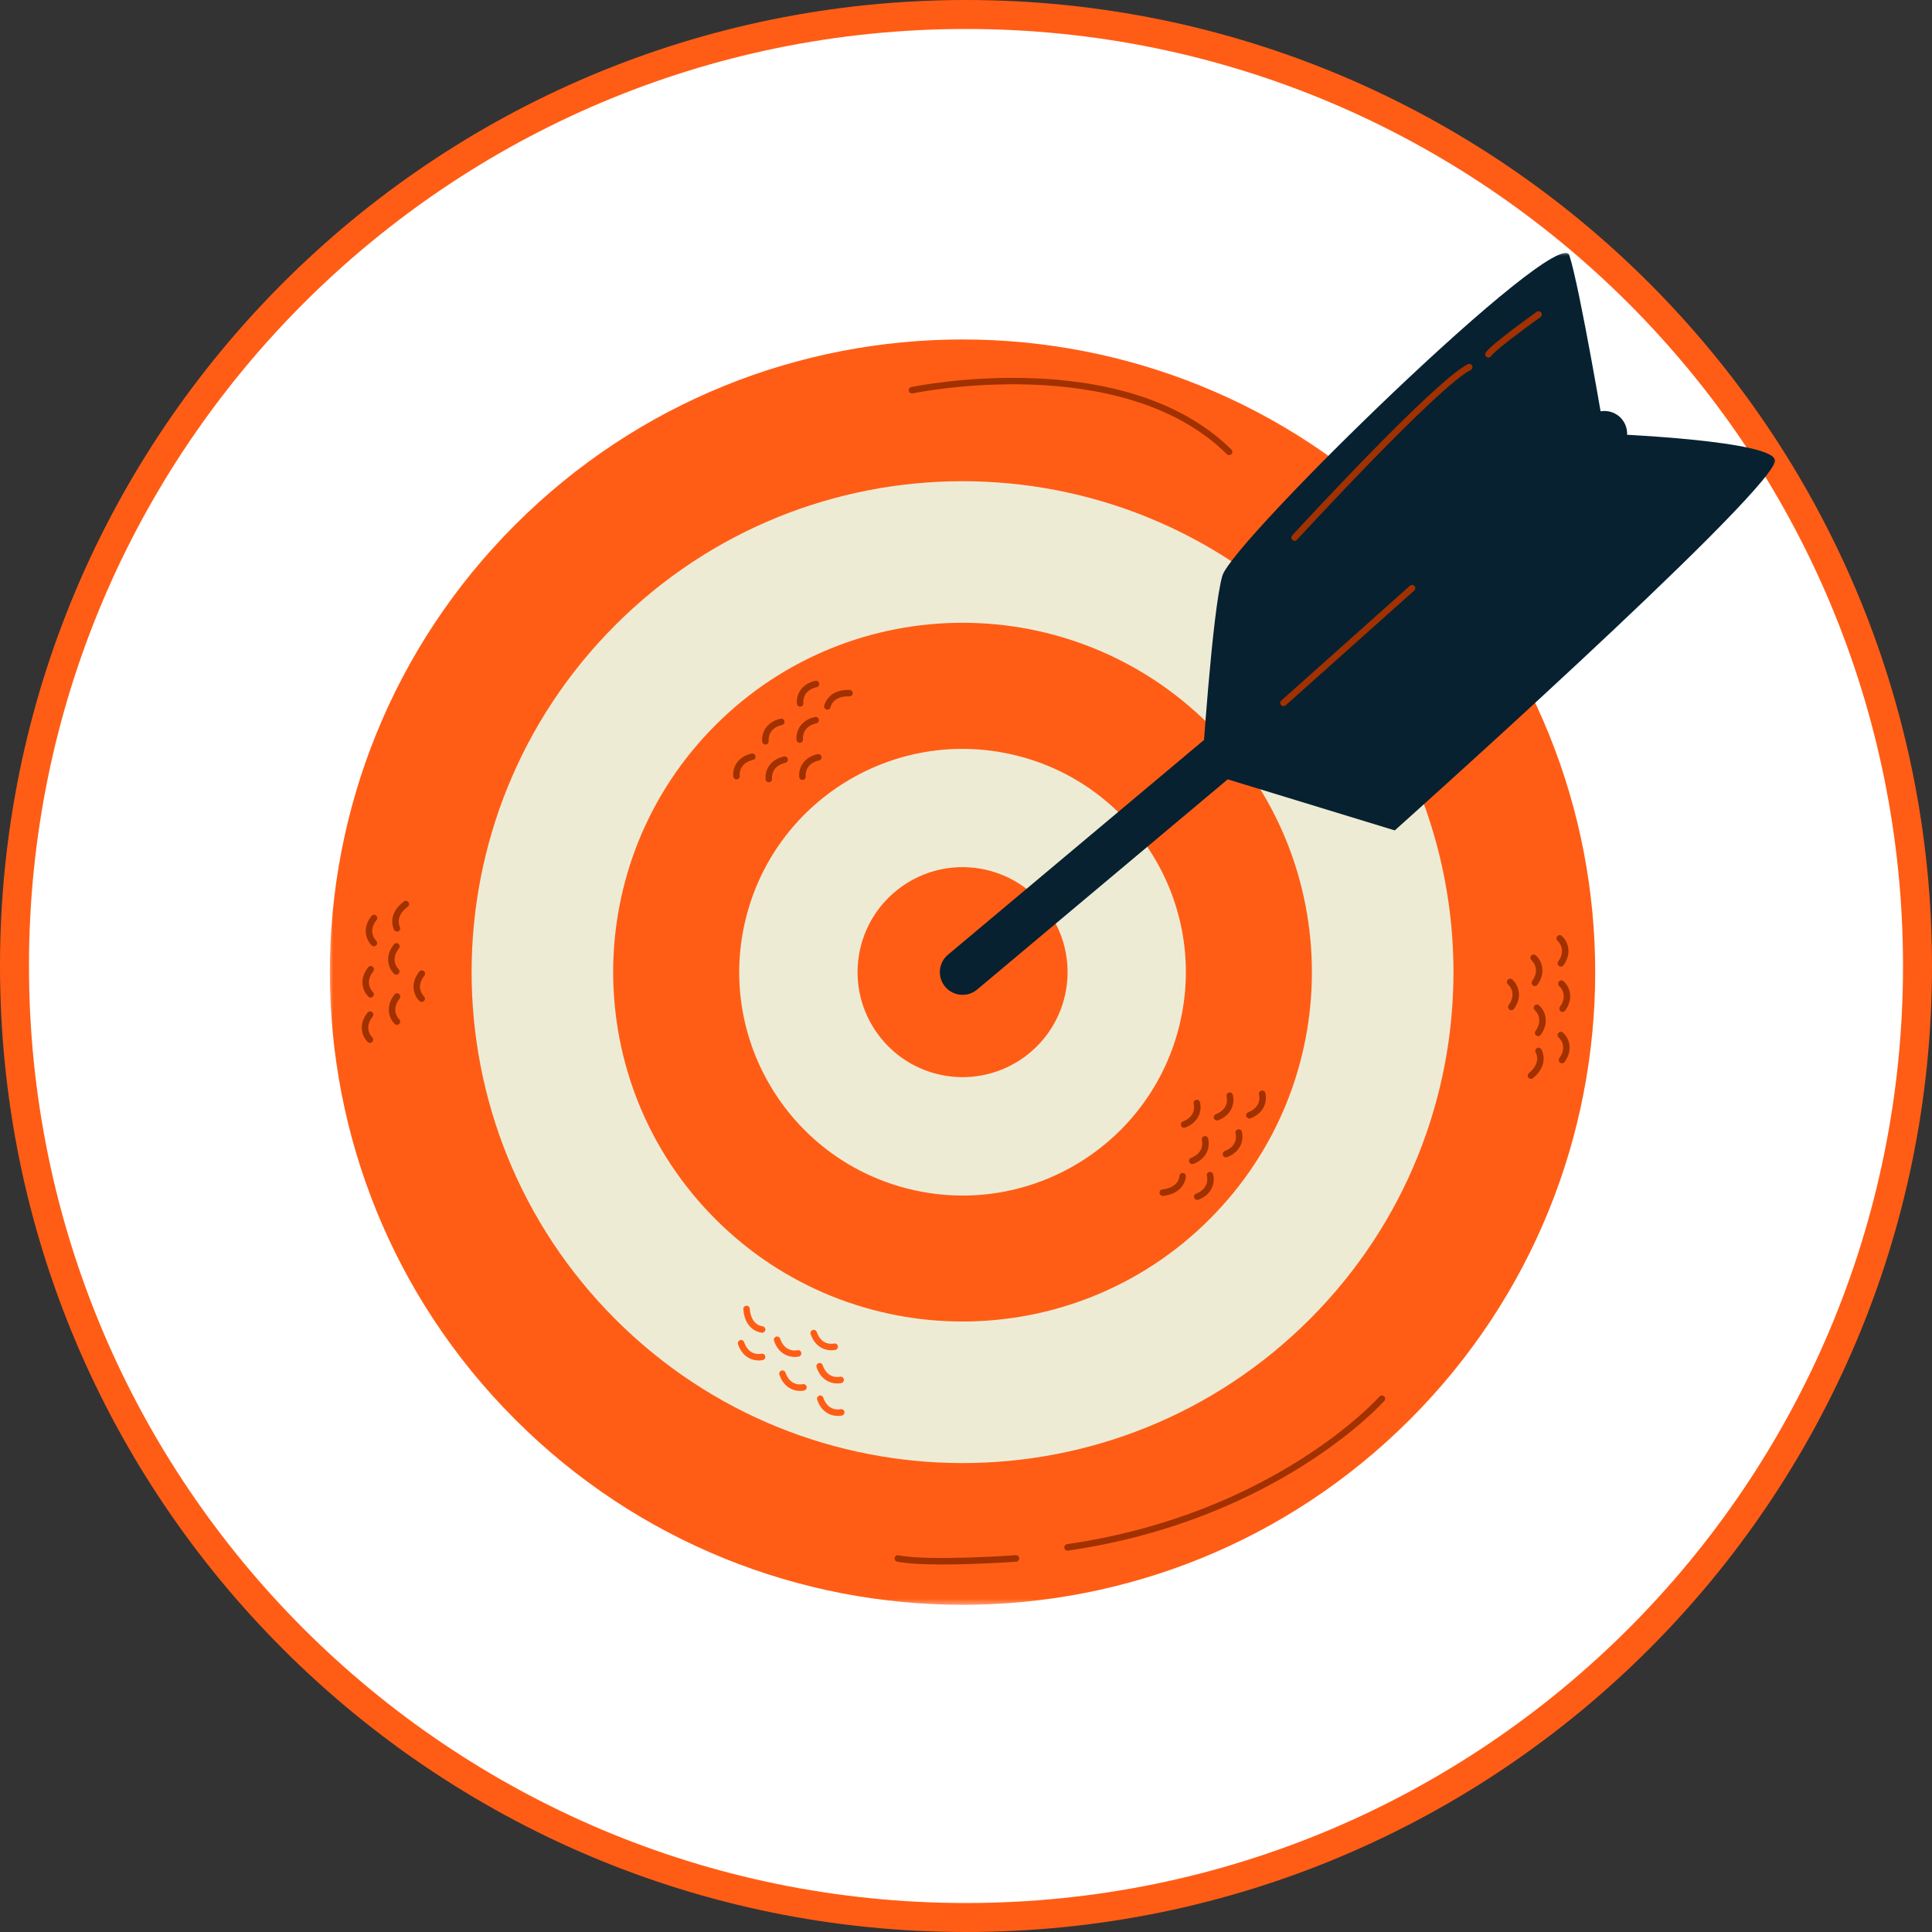
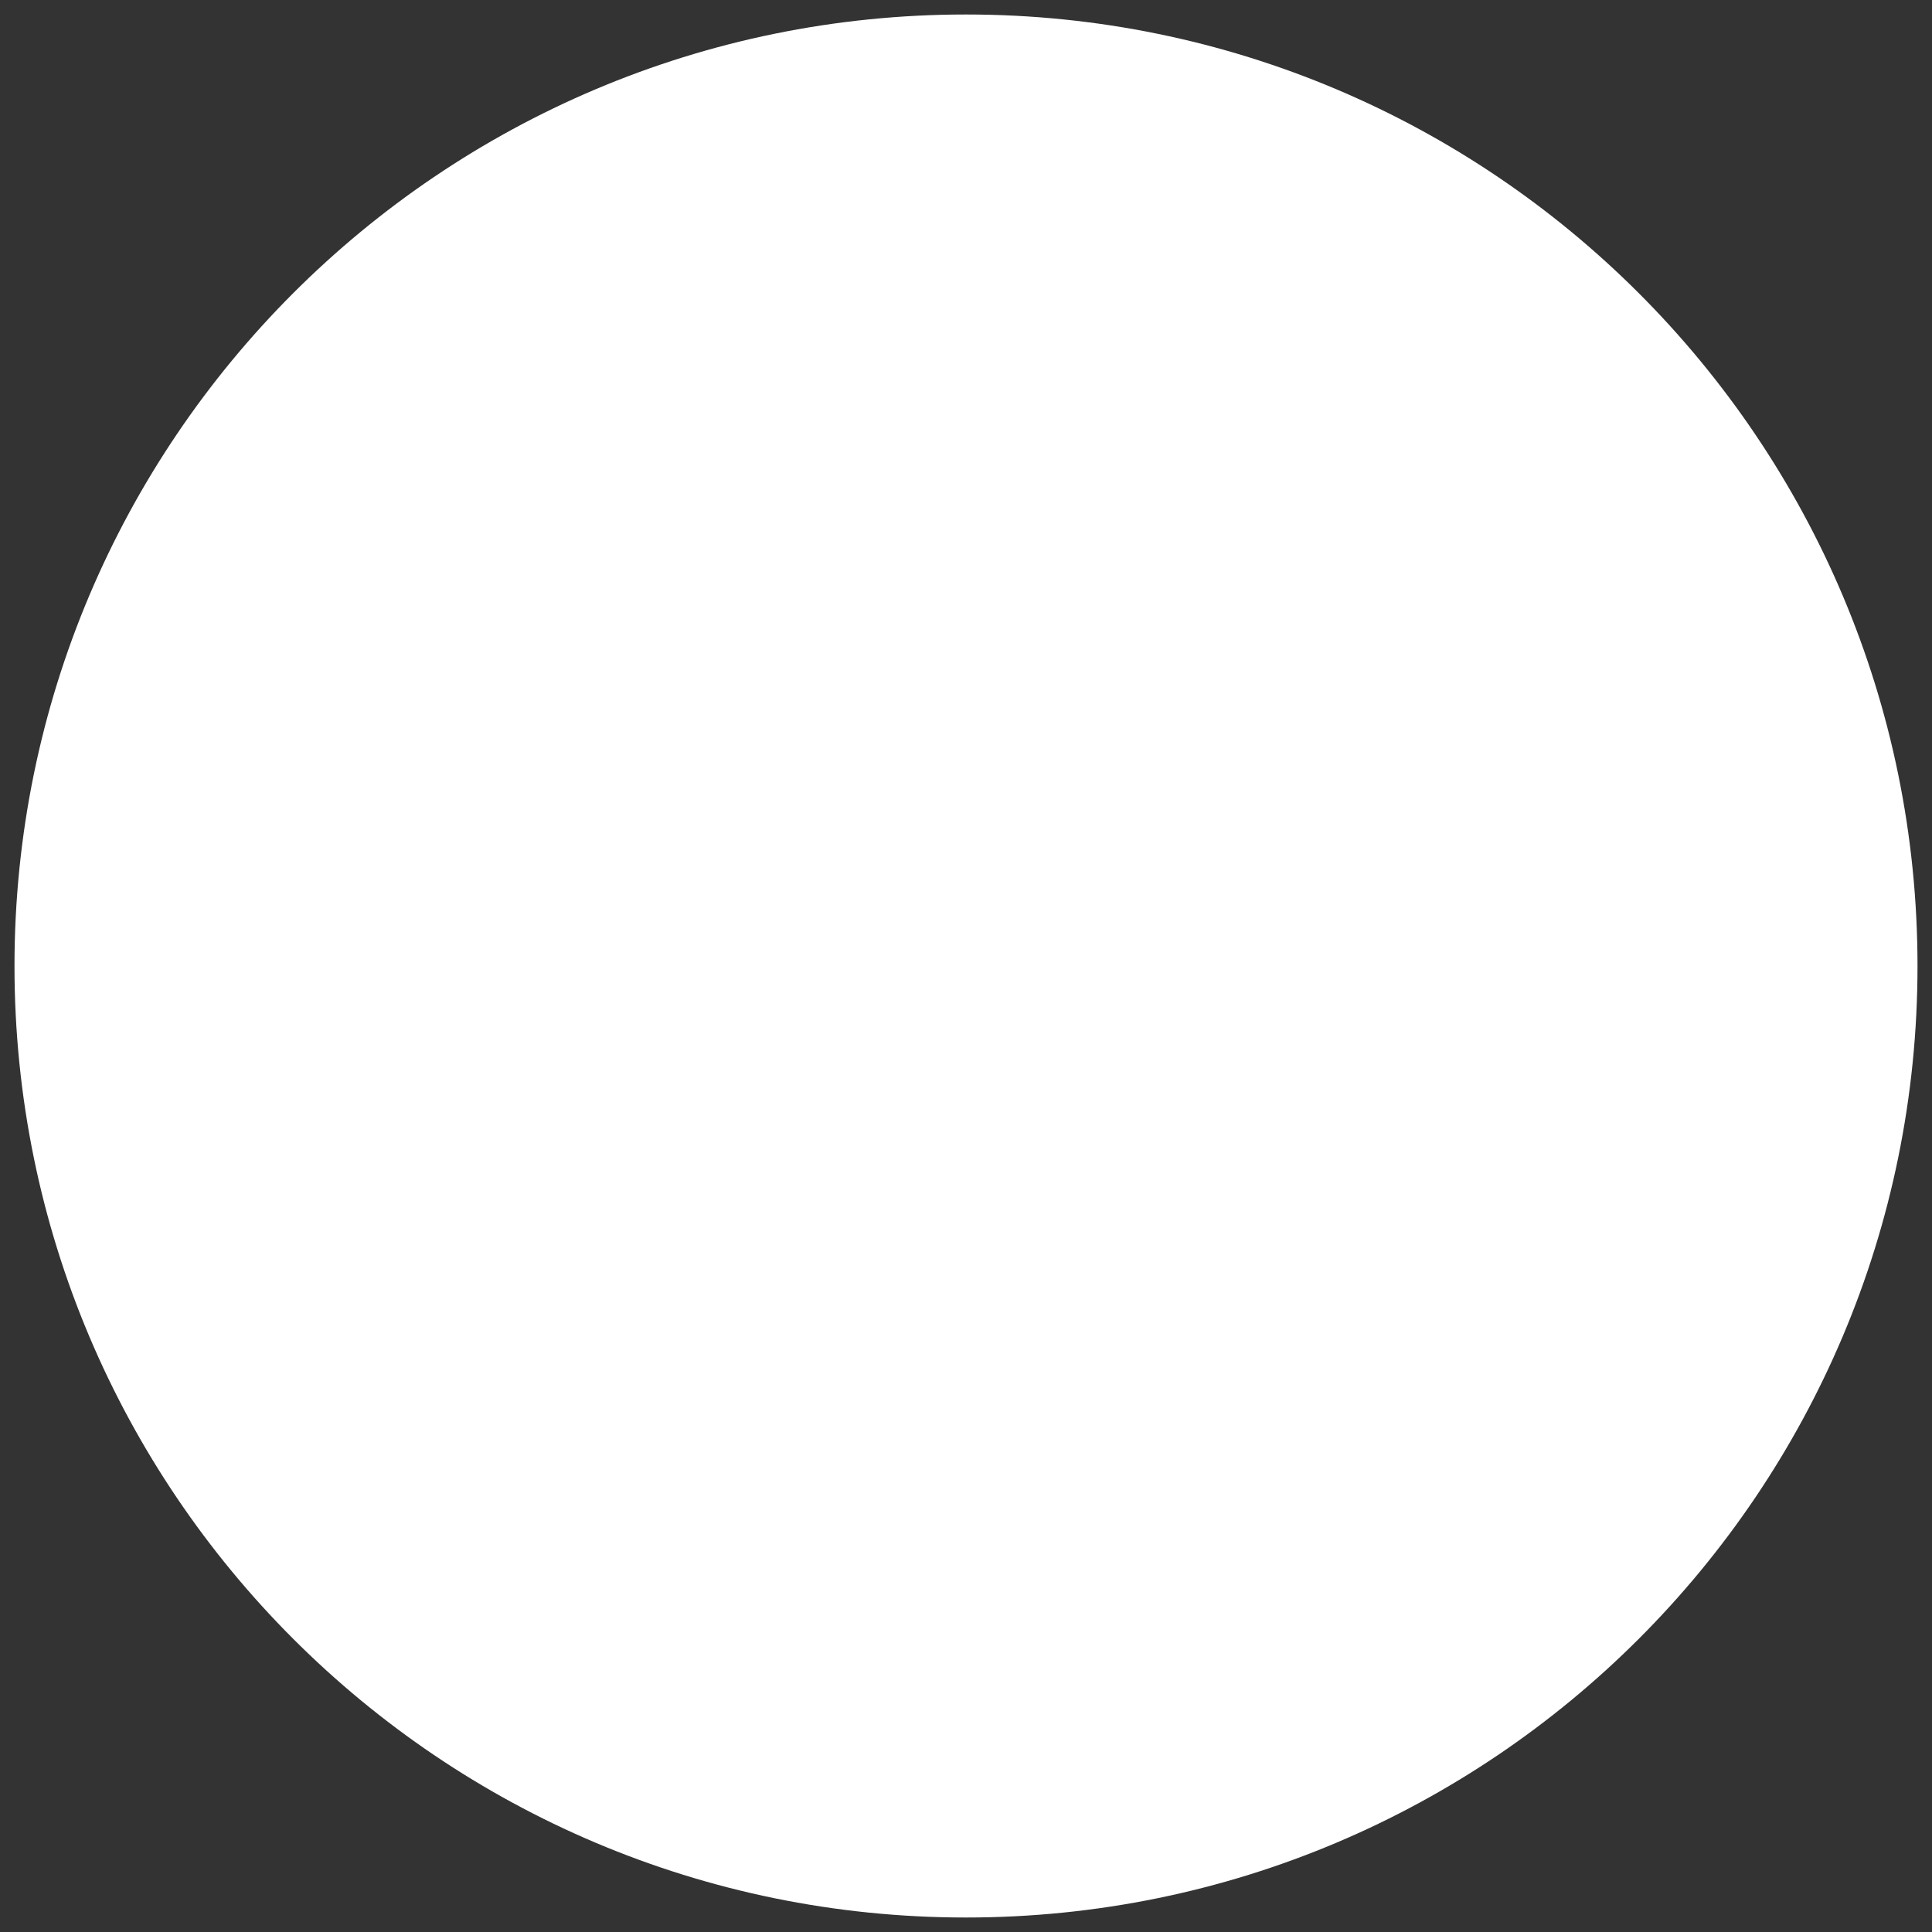
<svg xmlns="http://www.w3.org/2000/svg" width="200" height="200" viewBox="0 0 200 200" fill="none">
  <rect x="0" y="0" width="200" height="200" fill="#333333" stroke="none" />
  <g clip-path="url(#clip0_2034_27)">
    <path d="M198.5 100C198.5 45.6 154.4 1.5 100 1.5C45.6 1.5 1.5 45.6 1.5 100C1.5 154.4 45.6 198.5 100 198.5C154.4 198.5 198.5 154.4 198.5 100Z" fill="white" />
-     <path d="M198.5 100C198.5 45.6 154.4 1.5 100 1.5C45.6 1.5 1.5 45.6 1.5 100C1.5 154.4 45.6 198.5 100 198.5C154.4 198.5 198.5 154.4 198.5 100Z" stroke="#FF5D15" stroke-width="3" />
    <mask id="mask0_2034_27" style="mask-type:luminance" maskUnits="userSpaceOnUse" x="34" y="26" width="150" height="141">
-       <path d="M184 26H34V166.364H184V26Z" fill="white" />
-     </mask>
+       </mask>
    <g mask="url(#mask0_2034_27)">
      <path d="M145.953 146.947C171.53 121.37 171.53 79.901 145.953 54.324C120.376 28.747 78.907 28.747 53.33 54.324C27.753 79.901 27.753 121.37 53.33 146.947C78.907 172.524 120.376 172.524 145.953 146.947Z" fill="#FF5D15" />
      <path d="M135.578 136.572C155.425 116.725 155.425 84.546 135.578 64.699C115.731 44.852 83.553 44.852 63.706 64.699C43.858 84.546 43.858 116.725 63.706 136.572C83.553 156.419 115.731 156.419 135.578 136.572Z" fill="#EEEBD5" />
-       <path d="M125.215 126.209C139.339 112.085 139.339 89.186 125.215 75.062C111.091 60.938 88.192 60.938 74.068 75.062C59.944 89.186 59.944 112.085 74.068 126.209C88.192 140.333 111.091 140.333 125.215 126.209Z" fill="#FF5D15" />
      <path d="M122.138 105.955C125.072 93.531 117.379 81.081 104.954 78.147C92.53 75.213 80.079 82.907 77.146 95.331C74.212 107.756 81.906 120.206 94.33 123.14C106.755 126.073 119.205 118.38 122.138 105.955Z" fill="#EEEBD5" />
      <path d="M110.374 102.377C111.335 96.452 107.311 90.869 101.386 89.907C95.461 88.946 89.878 92.969 88.916 98.895C87.955 104.82 91.979 110.403 97.904 111.365C103.829 112.326 109.412 108.302 110.374 102.377Z" fill="#FF5D15" />
      <path d="M124.412 79.858C124.412 79.858 125.487 63.202 126.538 59.603C127.589 56.003 161.364 23.015 162.463 26.44C163.562 29.864 166.091 44.895 166.091 44.895C166.091 44.895 184.528 45.58 183.731 47.84C182.2 52.178 144.386 85.963 144.386 85.963L124.412 79.858Z" fill="#072130" />
      <path d="M99.644 102.985C98.973 102.985 98.307 102.699 97.843 102.145C97.009 101.151 97.138 99.669 98.132 98.835L164.581 43.095C165.575 42.261 167.057 42.391 167.891 43.385C168.725 44.379 168.595 45.861 167.601 46.695L101.153 102.436C100.713 102.805 100.177 102.985 99.644 102.985Z" fill="#072130" />
      <path d="M127.239 47.112C127.153 47.112 127.068 47.08 127.003 47.015C116.097 36.24 94.692 40.678 94.477 40.725C94.298 40.76 94.117 40.648 94.079 40.467C94.04 40.286 94.155 40.107 94.336 40.068C94.555 40.022 116.309 35.506 127.474 46.538C127.606 46.668 127.607 46.881 127.477 47.013C127.412 47.079 127.325 47.112 127.239 47.112Z" fill="#A13100" />
      <path d="M134.018 55.985C133.936 55.985 133.855 55.955 133.791 55.896C133.654 55.771 133.645 55.558 133.771 55.422C134.369 54.77 148.474 39.439 151.945 37.703C152.11 37.62 152.312 37.688 152.395 37.853C152.478 38.019 152.411 38.22 152.245 38.303C148.884 39.984 134.411 55.717 134.265 55.875C134.199 55.948 134.108 55.985 134.018 55.985Z" fill="#A13100" />
      <path d="M154.083 37.01C154.019 37.01 153.955 36.993 153.898 36.955C153.744 36.852 153.701 36.645 153.803 36.49C154.349 35.664 158.595 32.625 159.077 32.281C159.228 32.173 159.438 32.209 159.545 32.359C159.653 32.51 159.618 32.72 159.467 32.828C157.684 34.098 154.722 36.317 154.363 36.859C154.299 36.957 154.192 37.01 154.083 37.01Z" fill="#A13100" />
      <path d="M132.867 73.101C132.775 73.101 132.682 73.063 132.616 72.989C132.493 72.85 132.505 72.638 132.643 72.515L145.951 60.636C146.089 60.514 146.302 60.525 146.425 60.663C146.549 60.802 146.537 61.014 146.398 61.137L133.09 73.016C133.026 73.073 132.946 73.101 132.867 73.101Z" fill="#A13100" />
      <path d="M110.511 160.521C110.347 160.521 110.204 160.4 110.18 160.233C110.153 160.05 110.28 159.879 110.463 159.852C131.884 156.747 142.697 144.695 142.804 144.574C142.927 144.435 143.139 144.42 143.278 144.544C143.418 144.666 143.431 144.878 143.309 145.017C143.2 145.141 132.223 157.376 110.56 160.517C110.543 160.519 110.527 160.521 110.511 160.521Z" fill="#A13100" />
      <path d="M161.579 100.064C161.512 100.064 161.444 100.044 161.386 100.003C161.234 99.895 161.199 99.685 161.306 99.535C162.182 98.299 161.335 97.48 161.235 97.39C161.098 97.267 161.085 97.055 161.208 96.917C161.33 96.778 161.54 96.764 161.679 96.886C162.176 97.321 162.852 98.515 161.854 99.923C161.788 100.015 161.685 100.064 161.579 100.064Z" fill="#A13100" />
      <path d="M158.886 102.076C158.819 102.076 158.752 102.056 158.693 102.015C158.541 101.907 158.506 101.698 158.613 101.547C159.489 100.311 158.641 99.492 158.542 99.402C158.404 99.279 158.392 99.067 158.514 98.929C158.637 98.79 158.847 98.776 158.985 98.898C159.482 99.333 160.159 100.527 159.161 101.935C159.095 102.027 158.992 102.076 158.886 102.076Z" fill="#A13100" />
      <path d="M161.758 104.754C161.691 104.754 161.623 104.734 161.564 104.692C161.413 104.585 161.377 104.375 161.485 104.224C162.361 102.988 161.513 102.17 161.414 102.08C161.276 101.956 161.264 101.745 161.386 101.607C161.508 101.468 161.719 101.453 161.857 101.576C162.355 102.011 163.031 103.204 162.032 104.612C161.967 104.705 161.863 104.754 161.758 104.754Z" fill="#A13100" />
      <path d="M159.229 107.257C159.161 107.257 159.094 107.237 159.035 107.195C158.884 107.088 158.848 106.879 158.955 106.727C159.831 105.491 158.984 104.672 158.884 104.582C158.747 104.459 158.734 104.247 158.856 104.109C158.979 103.97 159.189 103.956 159.328 104.078C159.825 104.513 160.501 105.707 159.503 107.115C159.438 107.208 159.334 107.257 159.229 107.257Z" fill="#A13100" />
      <path d="M156.455 104.58C156.388 104.58 156.32 104.56 156.261 104.518C156.11 104.411 156.074 104.202 156.181 104.05C157.058 102.814 156.21 101.996 156.111 101.906C155.973 101.782 155.961 101.571 156.083 101.433C156.205 101.293 156.415 101.279 156.554 101.402C157.051 101.836 157.728 103.03 156.729 104.438C156.664 104.531 156.56 104.58 156.455 104.58Z" fill="#A13100" />
      <path d="M161.698 110.072C161.631 110.072 161.563 110.051 161.504 110.01C161.353 109.902 161.317 109.693 161.425 109.542C162.301 108.305 161.454 107.487 161.354 107.397C161.217 107.274 161.204 107.062 161.326 106.925C161.448 106.785 161.658 106.772 161.798 106.894C162.294 107.328 162.971 108.522 161.972 109.93C161.907 110.023 161.803 110.072 161.698 110.072Z" fill="#A13100" />
      <path d="M158.485 111.684C158.388 111.684 158.293 111.642 158.226 111.562C158.108 111.42 158.128 111.208 158.27 111.09C159.586 109.997 159.009 109.011 158.984 108.969C158.889 108.812 158.937 108.606 159.093 108.508C159.25 108.412 159.454 108.457 159.553 108.612C159.562 108.627 160.482 110.125 158.699 111.606C158.636 111.658 158.56 111.684 158.485 111.684Z" fill="#A13100" />
      <path d="M129.337 115.789C129.203 115.789 129.076 115.709 129.024 115.576C128.957 115.403 129.042 115.209 129.215 115.141C130.626 114.59 130.368 113.44 130.334 113.311C130.286 113.132 130.392 112.948 130.57 112.9C130.747 112.85 130.932 112.955 130.981 113.133C131.158 113.769 131.067 115.139 129.46 115.767C129.419 115.782 129.378 115.789 129.337 115.789Z" fill="#A13100" />
      <path d="M125.981 115.991C125.847 115.991 125.72 115.911 125.668 115.778C125.601 115.605 125.686 115.411 125.859 115.343C127.27 114.792 127.012 113.642 126.977 113.513C126.93 113.334 127.036 113.15 127.214 113.102C127.391 113.052 127.576 113.157 127.625 113.335C127.801 113.971 127.71 115.341 126.103 115.969C126.063 115.984 126.022 115.991 125.981 115.991Z" fill="#A13100" />
      <path d="M126.911 119.806C126.777 119.806 126.65 119.726 126.598 119.593C126.531 119.42 126.616 119.226 126.789 119.158C128.2 118.607 127.941 117.456 127.907 117.327C127.86 117.149 127.966 116.964 128.144 116.916C128.322 116.868 128.505 116.971 128.555 117.149C128.731 117.786 128.64 119.156 127.033 119.784C126.993 119.799 126.951 119.806 126.911 119.806Z" fill="#A13100" />
      <path d="M123.422 120.509C123.288 120.509 123.162 120.428 123.11 120.295C123.042 120.123 123.128 119.928 123.3 119.861C124.711 119.309 124.453 118.159 124.419 118.03C124.372 117.852 124.477 117.667 124.655 117.619C124.833 117.57 125.017 117.674 125.066 117.852C125.243 118.488 125.152 119.858 123.545 120.486C123.504 120.501 123.463 120.509 123.422 120.509Z" fill="#A13100" />
      <path d="M122.575 116.748C122.441 116.748 122.314 116.667 122.262 116.534C122.194 116.362 122.28 116.167 122.452 116.1C123.864 115.548 123.605 114.398 123.571 114.269C123.524 114.091 123.63 113.906 123.808 113.858C123.985 113.809 124.169 113.913 124.219 114.091C124.395 114.727 124.304 116.097 122.697 116.725C122.657 116.741 122.615 116.748 122.575 116.748Z" fill="#A13100" />
      <path d="M123.94 124.217C123.806 124.217 123.679 124.136 123.627 124.003C123.56 123.831 123.645 123.636 123.817 123.568C125.229 123.017 124.97 121.867 124.936 121.738C124.889 121.56 124.995 121.375 125.173 121.327C125.35 121.278 125.534 121.382 125.584 121.56C125.76 122.196 125.669 123.566 124.062 124.194C124.022 124.21 123.981 124.217 123.94 124.217Z" fill="#A13100" />
      <path d="M120.368 123.798C120.2 123.798 120.054 123.672 120.035 123.5C120.015 123.316 120.147 123.15 120.332 123.129C122.031 122.94 122.091 121.798 122.093 121.75C122.099 121.566 122.262 121.406 122.437 121.424C122.621 121.429 122.767 121.579 122.764 121.763C122.764 121.781 122.71 123.539 120.407 123.797C120.394 123.798 120.381 123.798 120.368 123.798Z" fill="#A13100" />
      <path d="M76.24 80.682C76.072 80.682 75.928 80.558 75.907 80.388C75.827 79.732 76.121 78.392 77.804 78.01C77.987 77.967 78.165 78.082 78.206 78.263C78.247 78.443 78.133 78.624 77.952 78.664C76.475 79 76.559 80.176 76.573 80.309C76.593 80.492 76.462 80.659 76.278 80.68C76.266 80.681 76.252 80.682 76.24 80.682Z" fill="#A13100" />
      <path d="M79.589 80.983C79.421 80.983 79.276 80.858 79.256 80.688C79.176 80.032 79.469 78.692 81.153 78.31C81.336 78.268 81.514 78.383 81.554 78.564C81.596 78.744 81.482 78.924 81.301 78.965C79.782 79.31 79.916 80.554 79.922 80.606C79.944 80.791 79.813 80.958 79.629 80.98C79.616 80.982 79.602 80.983 79.589 80.983Z" fill="#A13100" />
      <path d="M79.237 77.071C79.07 77.071 78.925 76.947 78.905 76.777C78.825 76.122 79.118 74.782 80.801 74.4C80.985 74.357 81.162 74.472 81.203 74.653C81.244 74.833 81.131 75.014 80.95 75.054C79.472 75.39 79.557 76.565 79.571 76.698C79.591 76.882 79.459 77.048 79.276 77.069C79.263 77.07 79.25 77.071 79.237 77.071Z" fill="#A13100" />
      <path d="M82.792 76.897C82.624 76.897 82.48 76.773 82.459 76.603C82.379 75.948 82.673 74.607 84.356 74.225C84.538 74.182 84.716 74.297 84.758 74.478C84.799 74.659 84.685 74.839 84.504 74.879C83.027 75.215 83.111 76.391 83.125 76.524C83.145 76.707 83.013 76.874 82.83 76.895C82.818 76.896 82.804 76.897 82.792 76.897Z" fill="#A13100" />
      <path d="M83.07 80.741C82.903 80.741 82.758 80.617 82.737 80.447C82.657 79.791 82.951 78.451 84.634 78.069C84.815 78.026 84.995 78.141 85.036 78.322C85.077 78.502 84.963 78.683 84.782 78.724C83.305 79.059 83.389 80.235 83.404 80.368C83.424 80.551 83.292 80.718 83.109 80.739C83.096 80.74 83.082 80.741 83.07 80.741Z" fill="#A13100" />
      <path d="M82.832 73.152C82.665 73.152 82.52 73.028 82.5 72.859C82.42 72.203 82.713 70.862 84.396 70.481C84.578 70.439 84.757 70.553 84.798 70.734C84.839 70.914 84.725 71.095 84.545 71.135C83.067 71.471 83.152 72.646 83.166 72.779C83.186 72.963 83.054 73.129 82.871 73.15C82.858 73.151 82.845 73.152 82.832 73.152Z" fill="#A13100" />
      <path d="M85.65 73.466C85.631 73.466 85.611 73.464 85.591 73.461C85.41 73.429 85.288 73.258 85.319 73.077C85.321 73.059 85.649 71.346 87.953 71.418C88.138 71.425 88.283 71.581 88.275 71.766C88.268 71.951 88.113 72.089 87.927 72.089C86.225 72.029 85.989 73.142 85.98 73.19C85.95 73.352 85.809 73.466 85.65 73.466Z" fill="#A13100" />
      <path d="M38.295 107.959C38.211 107.959 38.127 107.927 38.062 107.864C37.588 107.404 36.976 106.175 38.047 104.822C38.162 104.678 38.373 104.652 38.519 104.767C38.664 104.882 38.689 105.093 38.574 105.239C37.633 106.427 38.437 107.29 38.532 107.384C38.662 107.515 38.663 107.727 38.534 107.858C38.468 107.925 38.382 107.959 38.295 107.959Z" fill="#A13100" />
      <path d="M41.09 106.091C41.007 106.091 40.923 106.06 40.858 105.996C40.384 105.536 39.772 104.308 40.842 102.955C40.957 102.811 41.168 102.786 41.314 102.9C41.459 103.015 41.484 103.227 41.369 103.372C40.429 104.56 41.232 105.422 41.327 105.517C41.458 105.647 41.459 105.859 41.33 105.991C41.264 106.057 41.177 106.091 41.09 106.091Z" fill="#A13100" />
      <path d="M38.363 103.266C38.279 103.266 38.195 103.236 38.13 103.172C37.657 102.712 37.045 101.483 38.115 100.13C38.23 99.987 38.441 99.96 38.587 100.076C38.733 100.19 38.757 100.401 38.642 100.547C37.701 101.735 38.505 102.598 38.599 102.692C38.73 102.823 38.732 103.036 38.602 103.167C38.537 103.233 38.45 103.266 38.363 103.266Z" fill="#A13100" />
      <path d="M41.021 100.9C40.937 100.9 40.853 100.869 40.788 100.805C40.315 100.345 39.702 99.117 40.773 97.764C40.888 97.62 41.099 97.594 41.245 97.709C41.39 97.824 41.415 98.035 41.3 98.181C40.359 99.369 41.163 100.231 41.257 100.326C41.388 100.456 41.389 100.668 41.26 100.8C41.195 100.866 41.108 100.9 41.021 100.9Z" fill="#A13100" />
      <path d="M43.65 103.719C43.566 103.719 43.482 103.688 43.417 103.624C42.943 103.164 42.331 101.936 43.402 100.583C43.517 100.439 43.728 100.414 43.874 100.528C44.019 100.643 44.044 100.854 43.928 101C42.988 102.188 43.792 103.05 43.886 103.145C44.017 103.275 44.018 103.487 43.889 103.619C43.824 103.685 43.736 103.719 43.65 103.719Z" fill="#A13100" />
      <path d="M38.703 97.959C38.619 97.959 38.535 97.927 38.47 97.864C37.997 97.404 37.384 96.176 38.455 94.822C38.57 94.678 38.781 94.652 38.927 94.767C39.072 94.883 39.097 95.094 38.982 95.24C38.042 96.428 38.845 97.29 38.94 97.385C39.07 97.515 39.072 97.728 38.943 97.859C38.877 97.925 38.79 97.959 38.703 97.959Z" fill="#A13100" />
      <path d="M41.096 96.437C40.978 96.437 40.865 96.376 40.803 96.266C40.794 96.251 39.954 94.706 41.812 93.321C41.961 93.211 42.171 93.24 42.282 93.39C42.393 93.538 42.362 93.749 42.214 93.86C40.824 94.895 41.382 95.927 41.388 95.937C41.479 96.098 41.421 96.303 41.26 96.394C41.208 96.424 41.151 96.437 41.096 96.437Z" fill="#A13100" />
-       <path d="M86.743 146.579C86.044 146.579 85.052 146.236 84.595 144.904C84.534 144.729 84.627 144.539 84.803 144.478C84.978 144.417 85.169 144.511 85.229 144.687C85.736 146.161 86.958 145.893 87.01 145.881C87.19 145.838 87.371 145.951 87.413 146.132C87.456 146.312 87.343 146.492 87.162 146.535C87.044 146.562 86.901 146.579 86.743 146.579Z" fill="#FF5D15" />
      <path d="M86.681 143.218C85.982 143.218 84.99 142.874 84.533 141.543C84.472 141.368 84.565 141.177 84.741 141.117C84.916 141.056 85.107 141.15 85.167 141.325C85.674 142.799 86.897 142.531 86.948 142.519C87.128 142.478 87.309 142.589 87.351 142.77C87.394 142.951 87.281 143.131 87.1 143.173C86.982 143.201 86.839 143.218 86.681 143.218Z" fill="#FF5D15" />
      <path d="M82.831 143.988C82.132 143.988 81.14 143.645 80.683 142.313C80.622 142.138 80.715 141.947 80.891 141.887C81.066 141.827 81.257 141.92 81.317 142.096C81.824 143.569 83.046 143.302 83.098 143.289C83.279 143.249 83.459 143.359 83.501 143.541C83.543 143.721 83.431 143.901 83.25 143.944C83.132 143.971 82.989 143.988 82.831 143.988Z" fill="#FF5D15" />
      <path d="M82.275 140.473C81.576 140.473 80.584 140.13 80.126 138.798C80.065 138.623 80.159 138.433 80.334 138.372C80.509 138.312 80.7 138.405 80.76 138.581C81.267 140.055 82.49 139.786 82.542 139.775C82.721 139.732 82.903 139.845 82.945 140.026C82.987 140.206 82.875 140.386 82.694 140.429C82.576 140.456 82.433 140.473 82.275 140.473Z" fill="#FF5D15" />
      <path d="M86.066 139.783C85.367 139.783 84.375 139.44 83.918 138.108C83.857 137.933 83.951 137.742 84.126 137.682C84.302 137.62 84.493 137.715 84.552 137.89C85.045 139.323 86.205 139.112 86.335 139.084C86.518 139.046 86.695 139.157 86.736 139.337C86.776 139.517 86.666 139.696 86.486 139.738C86.367 139.766 86.224 139.783 86.066 139.783Z" fill="#FF5D15" />
      <path d="M78.547 140.837C77.848 140.837 76.857 140.493 76.399 139.162C76.339 138.987 76.432 138.796 76.607 138.735C76.783 138.674 76.974 138.768 77.034 138.944C77.526 140.376 78.687 140.165 78.817 140.137C78.999 140.099 79.177 140.211 79.217 140.39C79.258 140.57 79.147 140.75 78.967 140.791C78.848 140.819 78.705 140.837 78.547 140.837Z" fill="#FF5D15" />
      <path d="M78.901 137.966C78.894 137.966 78.888 137.966 78.881 137.965C78.863 137.965 77.11 137.837 76.948 135.526C76.935 135.341 77.075 135.18 77.26 135.167C77.439 135.156 77.605 135.293 77.618 135.478C77.737 137.184 78.875 137.291 78.923 137.295C79.106 137.31 79.246 137.469 79.234 137.652C79.222 137.829 79.076 137.966 78.901 137.966Z" fill="#FF5D15" />
      <path d="M97.555 161.955C95.718 161.955 93.973 161.881 92.878 161.661C92.697 161.625 92.579 161.448 92.616 161.266C92.652 161.084 92.83 160.964 93.011 161.003C96.121 161.63 105.06 161.004 105.15 160.997C105.337 160.978 105.495 161.123 105.508 161.309C105.522 161.494 105.382 161.654 105.198 161.667C104.953 161.684 101.085 161.955 97.555 161.955Z" fill="#A13100" />
    </g>
  </g>
  <defs>
    <clipPath id="clip0_2034_27">
      <rect width="200" height="200" fill="white" />
    </clipPath>
  </defs>
</svg>